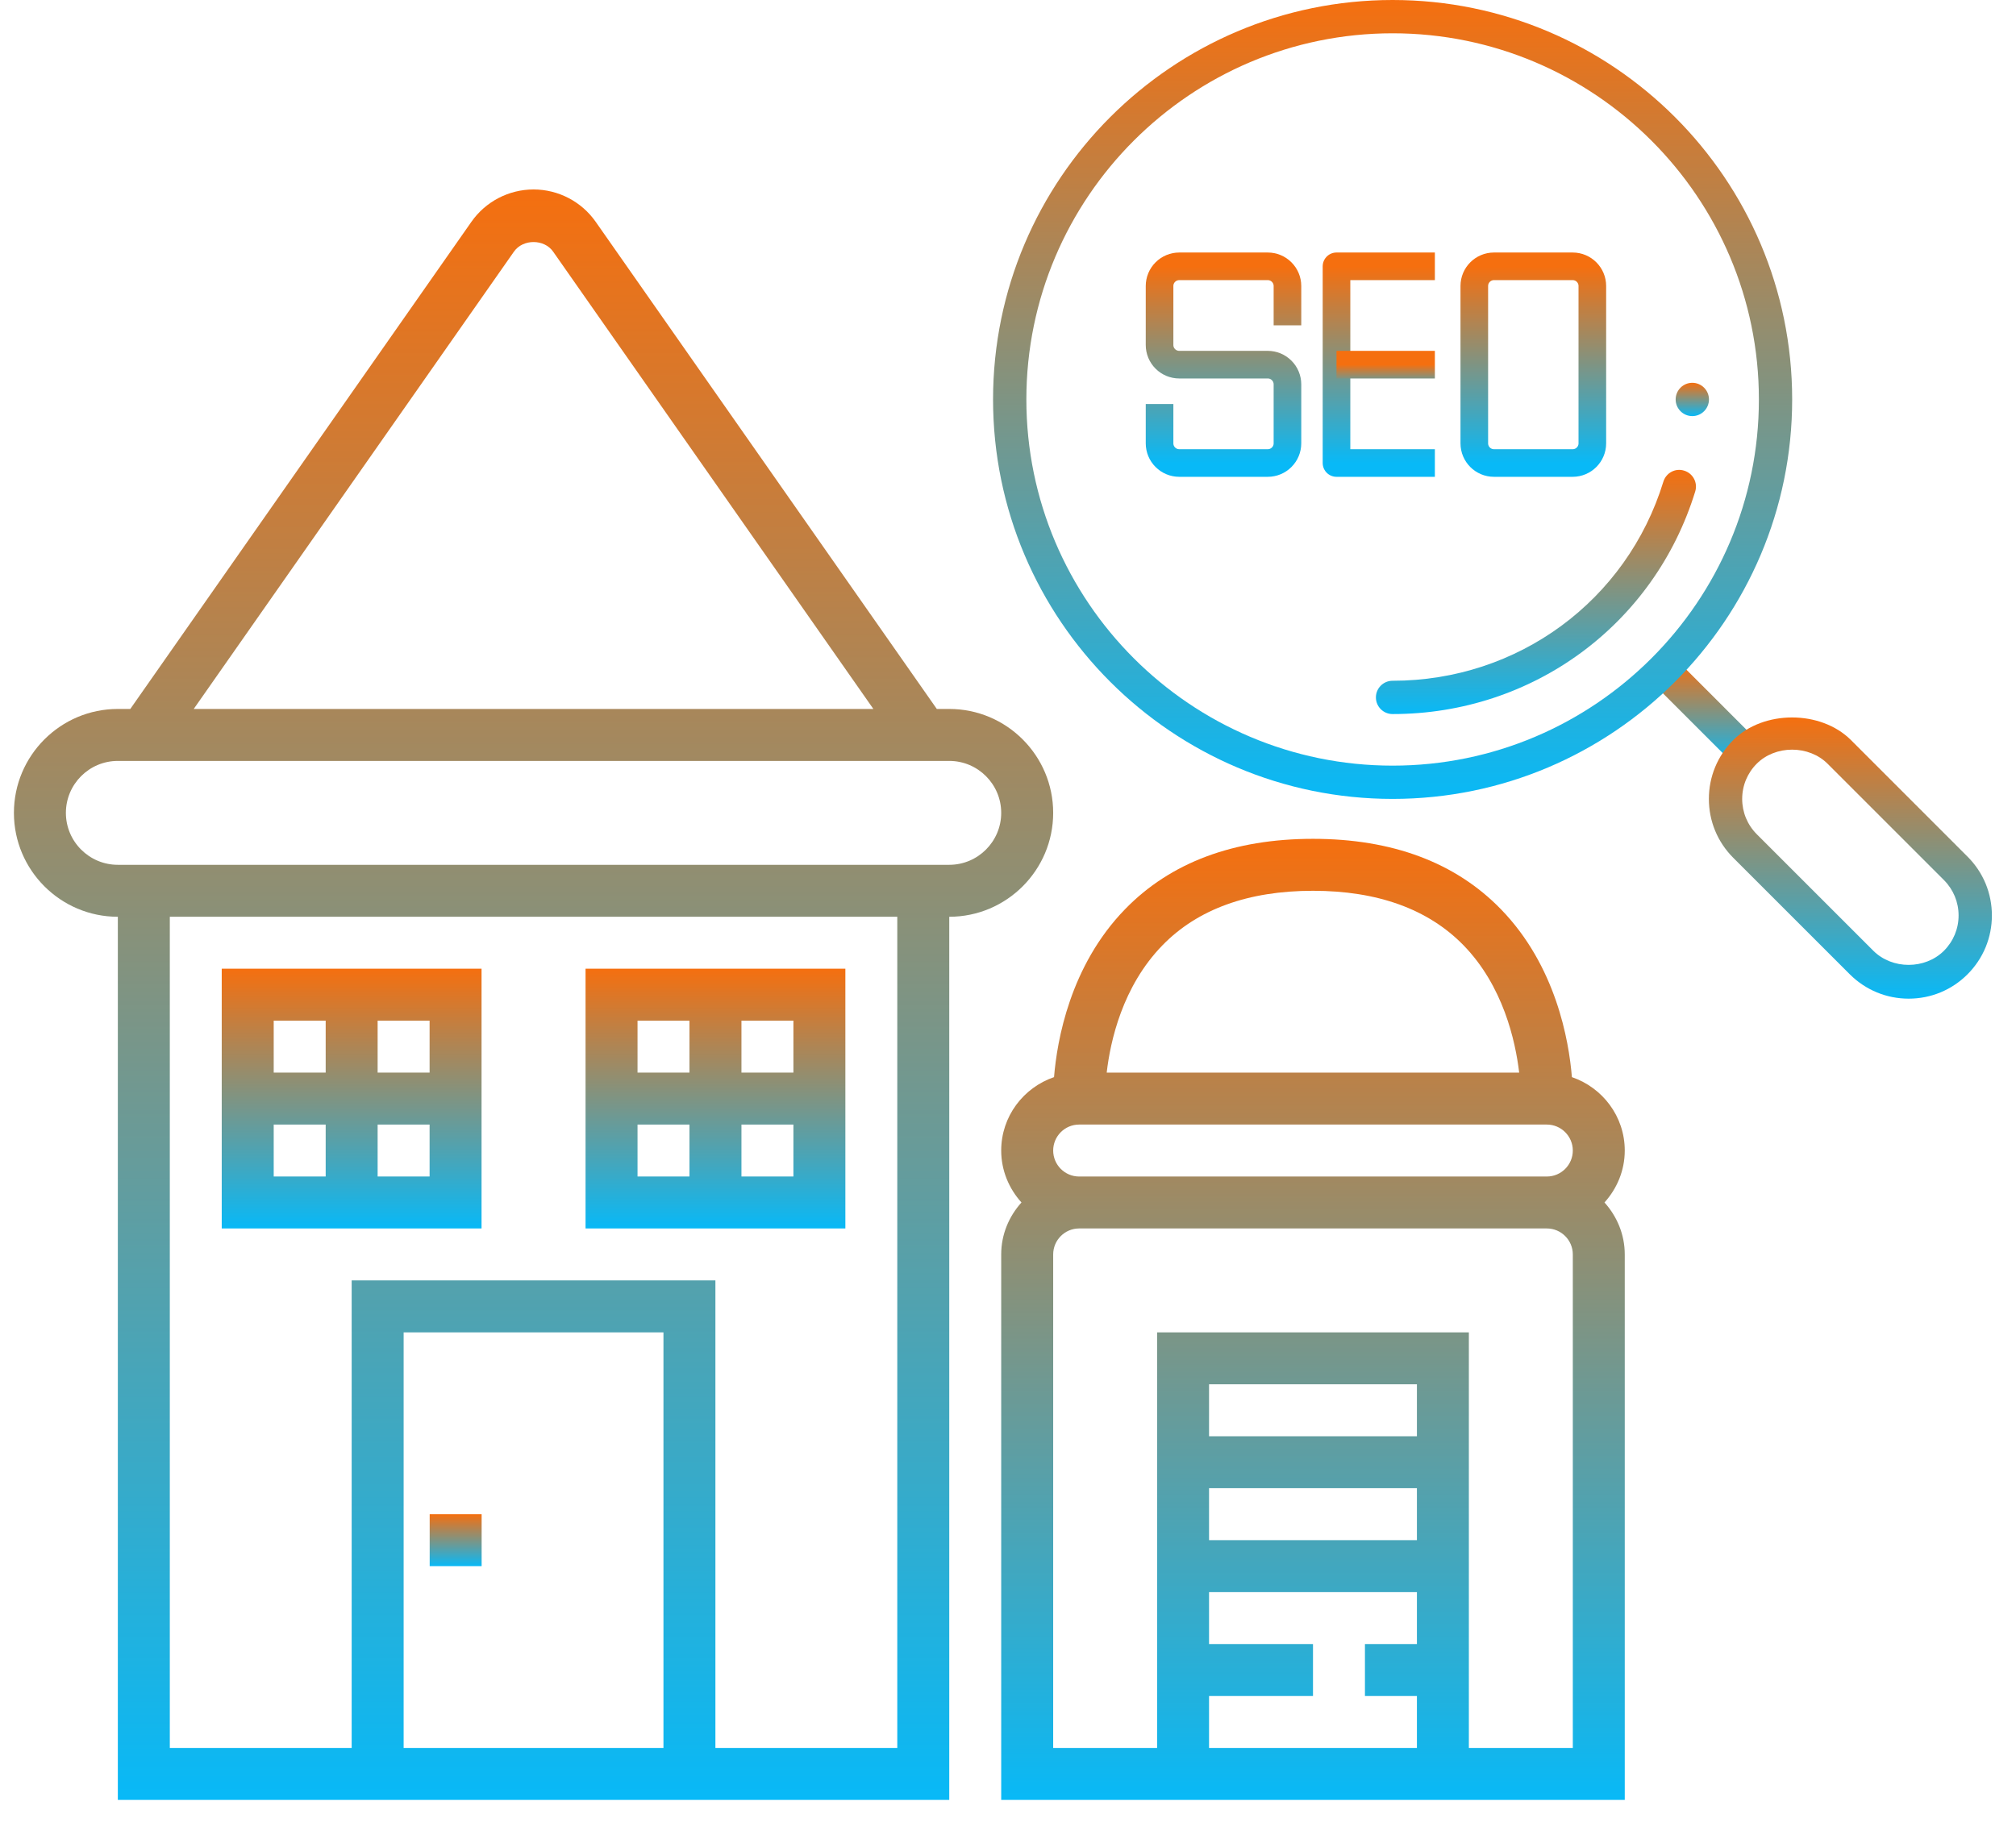
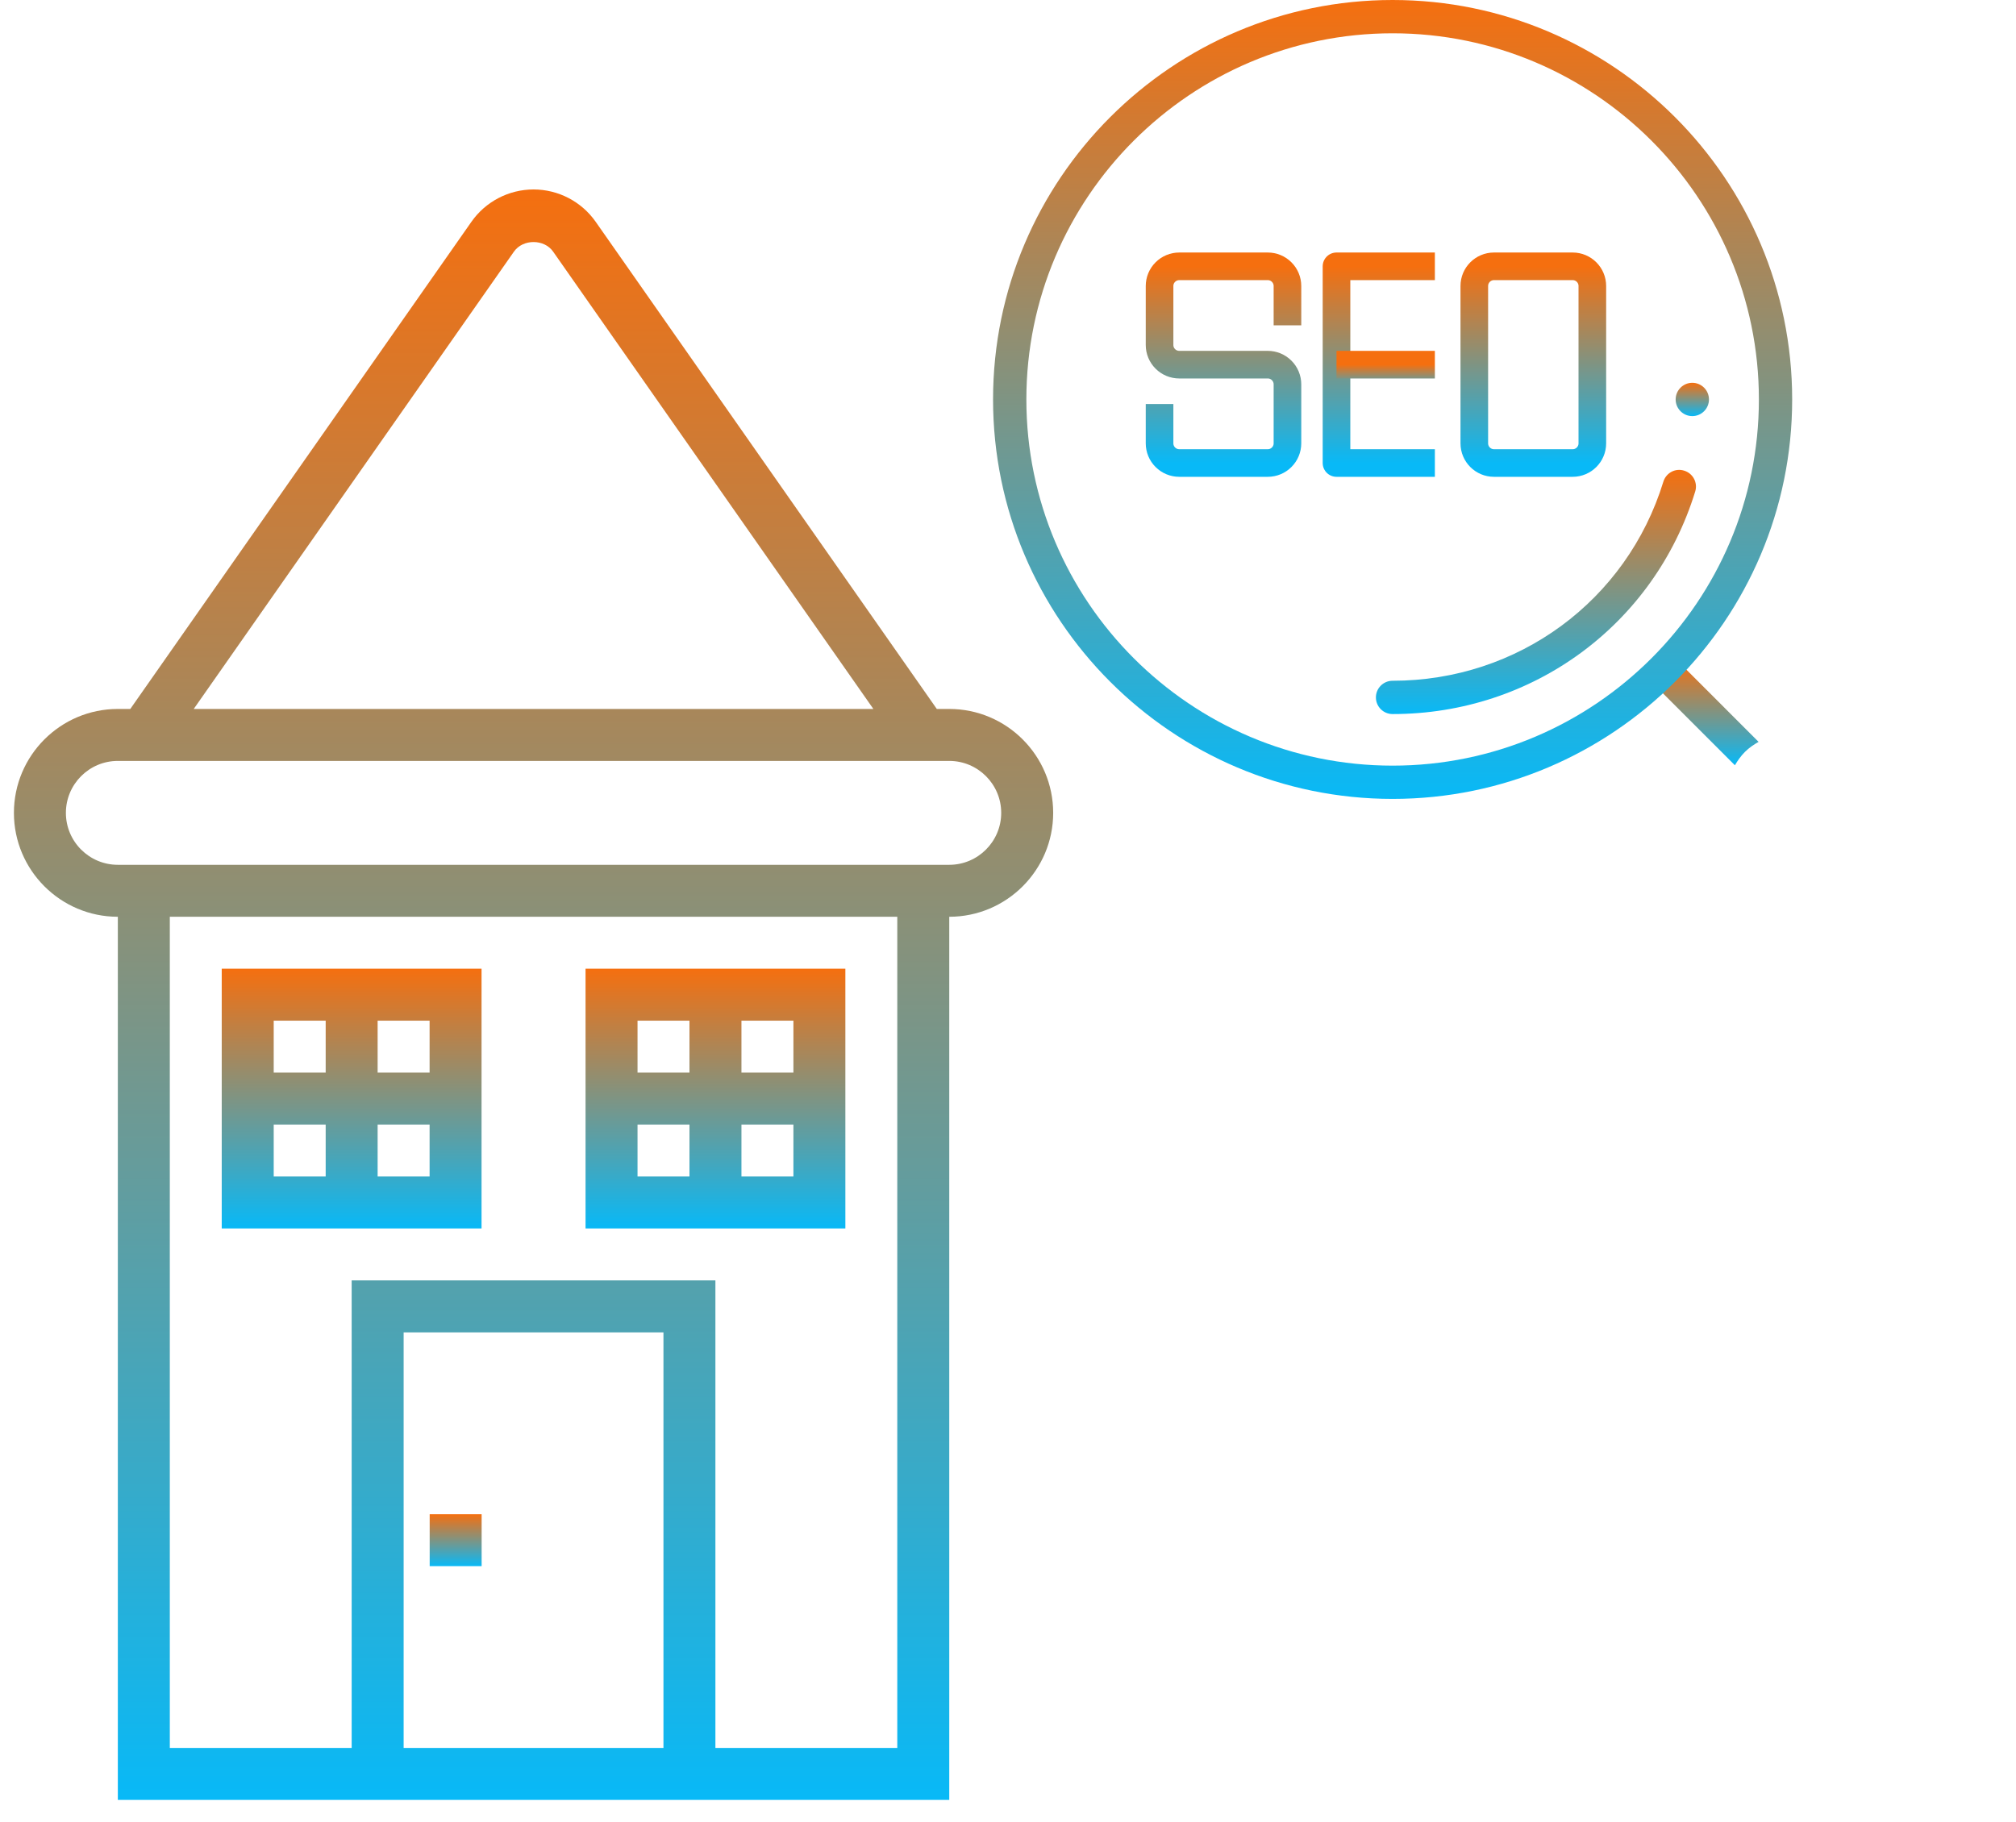
<svg xmlns="http://www.w3.org/2000/svg" width="73" height="66" viewBox="0 0 73 66" fill="none">
  <path d="M41.988 14.633V16.058C41.988 16.247 42.063 16.428 42.197 16.561C42.331 16.695 42.512 16.77 42.701 16.77H45.907C46.096 16.77 46.277 16.695 46.41 16.561C46.544 16.428 46.619 16.247 46.619 16.058V13.921C46.619 13.732 46.544 13.55 46.41 13.417C46.277 13.283 46.096 13.208 45.907 13.208H42.701C42.512 13.208 42.331 13.133 42.197 12.999C42.063 12.866 41.988 12.685 41.988 12.496V10.358C41.988 10.169 42.063 9.988 42.197 9.855C42.331 9.721 42.512 9.646 42.701 9.646H45.907C46.096 9.646 46.277 9.721 46.41 9.855C46.544 9.988 46.619 10.169 46.619 10.358V11.783" stroke="url(#paint0_linear_2006_17618)" stroke-linejoin="round" />
  <path d="M51.957 9.646H48.395V16.77H51.957" stroke="url(#paint1_linear_2006_17618)" stroke-linejoin="round" />
  <path d="M48.395 13.208H51.957" stroke="url(#paint2_linear_2006_17618)" stroke-linejoin="round" />
  <path d="M56.947 9.646H54.097C53.704 9.646 53.385 9.965 53.385 10.358V16.058C53.385 16.451 53.704 16.77 54.097 16.77H56.947C57.34 16.77 57.659 16.451 57.659 16.058V10.358C57.659 9.965 57.34 9.646 56.947 9.646Z" stroke="url(#paint3_linear_2006_17618)" stroke-linejoin="round" />
  <path d="M63.187 27.231C63.334 27.084 63.503 26.969 63.679 26.87L60.935 24.125C60.7 23.89 60.318 23.89 60.083 24.125C59.847 24.361 59.847 24.742 60.083 24.979L62.821 27.717C62.924 27.544 63.04 27.377 63.187 27.231Z" fill="url(#paint4_linear_2006_17618)" />
-   <path d="M69.113 36.171C68.309 36.171 67.552 35.857 66.981 35.288L62.761 31.068C62.192 30.498 61.879 29.742 61.879 28.937C61.879 28.131 62.192 27.375 62.761 26.805C63.854 25.713 65.931 25.713 67.024 26.805L71.243 31.025C71.814 31.595 72.127 32.351 72.127 33.157C72.127 33.962 71.814 34.718 71.245 35.288C70.676 35.859 69.917 36.171 69.113 36.171ZM64.893 27.152C64.402 27.152 63.937 27.336 63.614 27.659C63.273 28 63.085 28.454 63.085 28.937C63.085 29.419 63.273 29.874 63.614 30.216L67.834 34.436C68.517 35.118 69.707 35.118 70.391 34.436C70.733 34.093 70.921 33.639 70.921 33.157C70.921 32.674 70.733 32.22 70.392 31.877L66.172 27.657C65.849 27.336 65.384 27.152 64.893 27.152Z" fill="url(#paint5_linear_2006_17618)" />
  <path d="M50.425 25.863C50.092 25.863 49.822 25.593 49.822 25.26C49.822 24.927 50.092 24.657 50.425 24.657C54.967 24.657 58.907 21.758 60.231 17.446C60.329 17.127 60.666 16.945 60.984 17.047C61.303 17.144 61.482 17.481 61.385 17.799C59.903 22.623 55.5 25.863 50.425 25.863Z" fill="url(#paint6_linear_2006_17618)" />
  <path d="M50.427 28.936C42.449 28.936 35.959 22.446 35.959 14.468C35.959 6.49 42.449 0 50.427 0C58.405 0 64.895 6.49 64.895 14.468C64.895 22.446 58.405 28.936 50.427 28.936ZM50.427 1.206C43.115 1.206 37.165 7.156 37.165 14.468C37.165 21.781 43.115 27.731 50.427 27.731C57.74 27.731 63.69 21.781 63.69 14.468C63.69 7.156 57.74 1.206 50.427 1.206Z" fill="url(#paint7_linear_2006_17618)" />
  <path d="M61.279 15.071C61.612 15.071 61.882 14.801 61.882 14.468C61.882 14.135 61.612 13.865 61.279 13.865C60.946 13.865 60.676 14.135 60.676 14.468C60.676 14.801 60.946 15.071 61.279 15.071Z" fill="url(#paint8_linear_2006_17618)" />
  <path d="M38.136 29.442C38.136 27.366 36.448 25.678 34.373 25.678H33.922L21.571 8.035C21.058 7.301 20.215 6.862 19.32 6.862C18.424 6.862 17.582 7.301 17.069 8.035L4.718 25.678H4.267C2.192 25.678 0.504 27.366 0.504 29.442C0.504 31.517 2.192 33.205 4.267 33.205V65.192H12.734H25.905H34.373V33.205C36.448 33.205 38.136 31.517 38.136 29.442ZM18.61 9.114C18.934 8.651 19.706 8.651 20.029 9.114L31.625 25.678H7.015L18.61 9.114ZM14.616 63.31V48.258H24.024V63.31H14.616ZM32.491 63.31H25.905V46.376H12.734V63.31H6.149V33.205H32.491V63.31ZM34.373 31.323H4.267C3.229 31.323 2.386 30.479 2.386 29.442C2.386 28.404 3.229 27.56 4.267 27.56H34.373C35.41 27.56 36.254 28.404 36.254 29.442C36.254 30.479 35.41 31.323 34.373 31.323Z" fill="url(#paint9_linear_2006_17618)" />
  <path d="M17.437 35.086H8.029V44.494H17.437V35.086ZM15.556 38.849H13.674V36.968H15.556V38.849ZM11.793 36.968V38.849H9.911V36.968H11.793ZM9.911 40.731H11.793V42.612H9.911V40.731ZM13.674 42.612V40.731H15.556V42.612H13.674Z" fill="url(#paint10_linear_2006_17618)" />
  <path d="M30.611 35.086H21.203V44.494H30.611V35.086ZM28.73 38.849H26.848V36.968H28.73V38.849ZM24.966 36.968V38.849H23.085V36.968H24.966ZM23.085 40.731H24.966V42.612H23.085V40.731ZM26.848 42.612V40.731H28.73V42.612H26.848Z" fill="url(#paint11_linear_2006_17618)" />
  <path d="M17.44 54.843H15.559V56.725H17.44V54.843Z" fill="url(#paint12_linear_2006_17618)" />
-   <path d="M58.833 41.672C58.833 40.436 58.029 39.393 56.919 39.013C56.811 37.685 56.341 34.98 54.348 32.931C52.704 31.239 50.414 30.382 47.544 30.382C44.673 30.382 42.383 31.239 40.739 32.931C38.746 34.98 38.276 37.685 38.167 39.013C37.058 39.393 36.254 40.436 36.254 41.672C36.254 42.397 36.537 43.053 36.988 43.553C36.536 44.054 36.254 44.71 36.254 45.435V65.192H41.899H53.188H58.833V45.435C58.833 44.71 58.55 44.054 58.099 43.553C58.55 43.053 58.833 42.397 58.833 41.672ZM38.136 41.672C38.136 41.153 38.558 40.731 39.076 40.731H56.011C56.529 40.731 56.952 41.153 56.952 41.672C56.952 42.191 56.529 42.613 56.011 42.613H39.076C38.558 42.613 38.136 42.191 38.136 41.672ZM42.088 34.243C43.364 32.93 45.2 32.264 47.544 32.264C49.88 32.264 51.712 32.926 52.989 34.232C54.431 35.708 54.874 37.703 55.01 38.849H40.074C40.206 37.708 40.644 35.728 42.088 34.243ZM43.78 63.31V61.429H47.544V59.547H43.78V57.666H51.307V59.547H49.425V61.429H51.307V63.31H43.78ZM51.307 52.021H43.78V50.139H51.307V52.021ZM43.78 53.902H51.307V55.784H43.78V53.902ZM56.952 63.31H53.188V48.258H41.899V63.31H38.136V45.435C38.136 44.916 38.558 44.494 39.076 44.494H56.011C56.529 44.494 56.952 44.916 56.952 45.435V63.31Z" fill="url(#paint13_linear_2006_17618)" />
  <defs>
    <linearGradient id="paint0_linear_2006_17618" x1="44.304" y1="9.646" x2="44.304" y2="16.77" gradientUnits="userSpaceOnUse">
      <stop stop-color="#F56F0F" />
      <stop offset="1" stop-color="#08B9F7" />
    </linearGradient>
    <linearGradient id="paint1_linear_2006_17618" x1="50.176" y1="9.646" x2="50.176" y2="16.77" gradientUnits="userSpaceOnUse">
      <stop stop-color="#F56F0F" />
      <stop offset="1" stop-color="#08B9F7" />
    </linearGradient>
    <linearGradient id="paint2_linear_2006_17618" x1="50.176" y1="13.208" x2="50.176" y2="14.208" gradientUnits="userSpaceOnUse">
      <stop stop-color="#F56F0F" />
      <stop offset="1" stop-color="#08B9F7" />
    </linearGradient>
    <linearGradient id="paint3_linear_2006_17618" x1="55.522" y1="9.646" x2="55.522" y2="16.77" gradientUnits="userSpaceOnUse">
      <stop stop-color="#F56F0F" />
      <stop offset="1" stop-color="#08B9F7" />
    </linearGradient>
    <linearGradient id="paint4_linear_2006_17618" x1="61.793" y1="23.949" x2="61.793" y2="27.717" gradientUnits="userSpaceOnUse">
      <stop stop-color="#F56F0F" />
      <stop offset="1" stop-color="#08B9F7" />
    </linearGradient>
    <linearGradient id="paint5_linear_2006_17618" x1="67.003" y1="25.986" x2="67.003" y2="36.171" gradientUnits="userSpaceOnUse">
      <stop stop-color="#F56F0F" />
      <stop offset="1" stop-color="#08B9F7" />
    </linearGradient>
    <linearGradient id="paint6_linear_2006_17618" x1="55.617" y1="17.019" x2="55.617" y2="25.863" gradientUnits="userSpaceOnUse">
      <stop stop-color="#F56F0F" />
      <stop offset="1" stop-color="#08B9F7" />
    </linearGradient>
    <linearGradient id="paint7_linear_2006_17618" x1="50.427" y1="0" x2="50.427" y2="28.936" gradientUnits="userSpaceOnUse">
      <stop stop-color="#F56F0F" />
      <stop offset="1" stop-color="#08B9F7" />
    </linearGradient>
    <linearGradient id="paint8_linear_2006_17618" x1="61.279" y1="13.865" x2="61.279" y2="15.071" gradientUnits="userSpaceOnUse">
      <stop stop-color="#F56F0F" />
      <stop offset="1" stop-color="#08B9F7" />
    </linearGradient>
    <linearGradient id="paint9_linear_2006_17618" x1="19.32" y1="6.862" x2="19.32" y2="65.192" gradientUnits="userSpaceOnUse">
      <stop stop-color="#F56F0F" />
      <stop offset="1" stop-color="#08B9F7" />
    </linearGradient>
    <linearGradient id="paint10_linear_2006_17618" x1="12.733" y1="35.086" x2="12.733" y2="44.494" gradientUnits="userSpaceOnUse">
      <stop stop-color="#F56F0F" />
      <stop offset="1" stop-color="#08B9F7" />
    </linearGradient>
    <linearGradient id="paint11_linear_2006_17618" x1="25.907" y1="35.086" x2="25.907" y2="44.494" gradientUnits="userSpaceOnUse">
      <stop stop-color="#F56F0F" />
      <stop offset="1" stop-color="#08B9F7" />
    </linearGradient>
    <linearGradient id="paint12_linear_2006_17618" x1="16.499" y1="54.843" x2="16.499" y2="56.725" gradientUnits="userSpaceOnUse">
      <stop stop-color="#F56F0F" />
      <stop offset="1" stop-color="#08B9F7" />
    </linearGradient>
    <linearGradient id="paint13_linear_2006_17618" x1="47.544" y1="30.382" x2="47.544" y2="65.192" gradientUnits="userSpaceOnUse">
      <stop stop-color="#F56F0F" />
      <stop offset="1" stop-color="#08B9F7" />
    </linearGradient>
  </defs>
</svg>